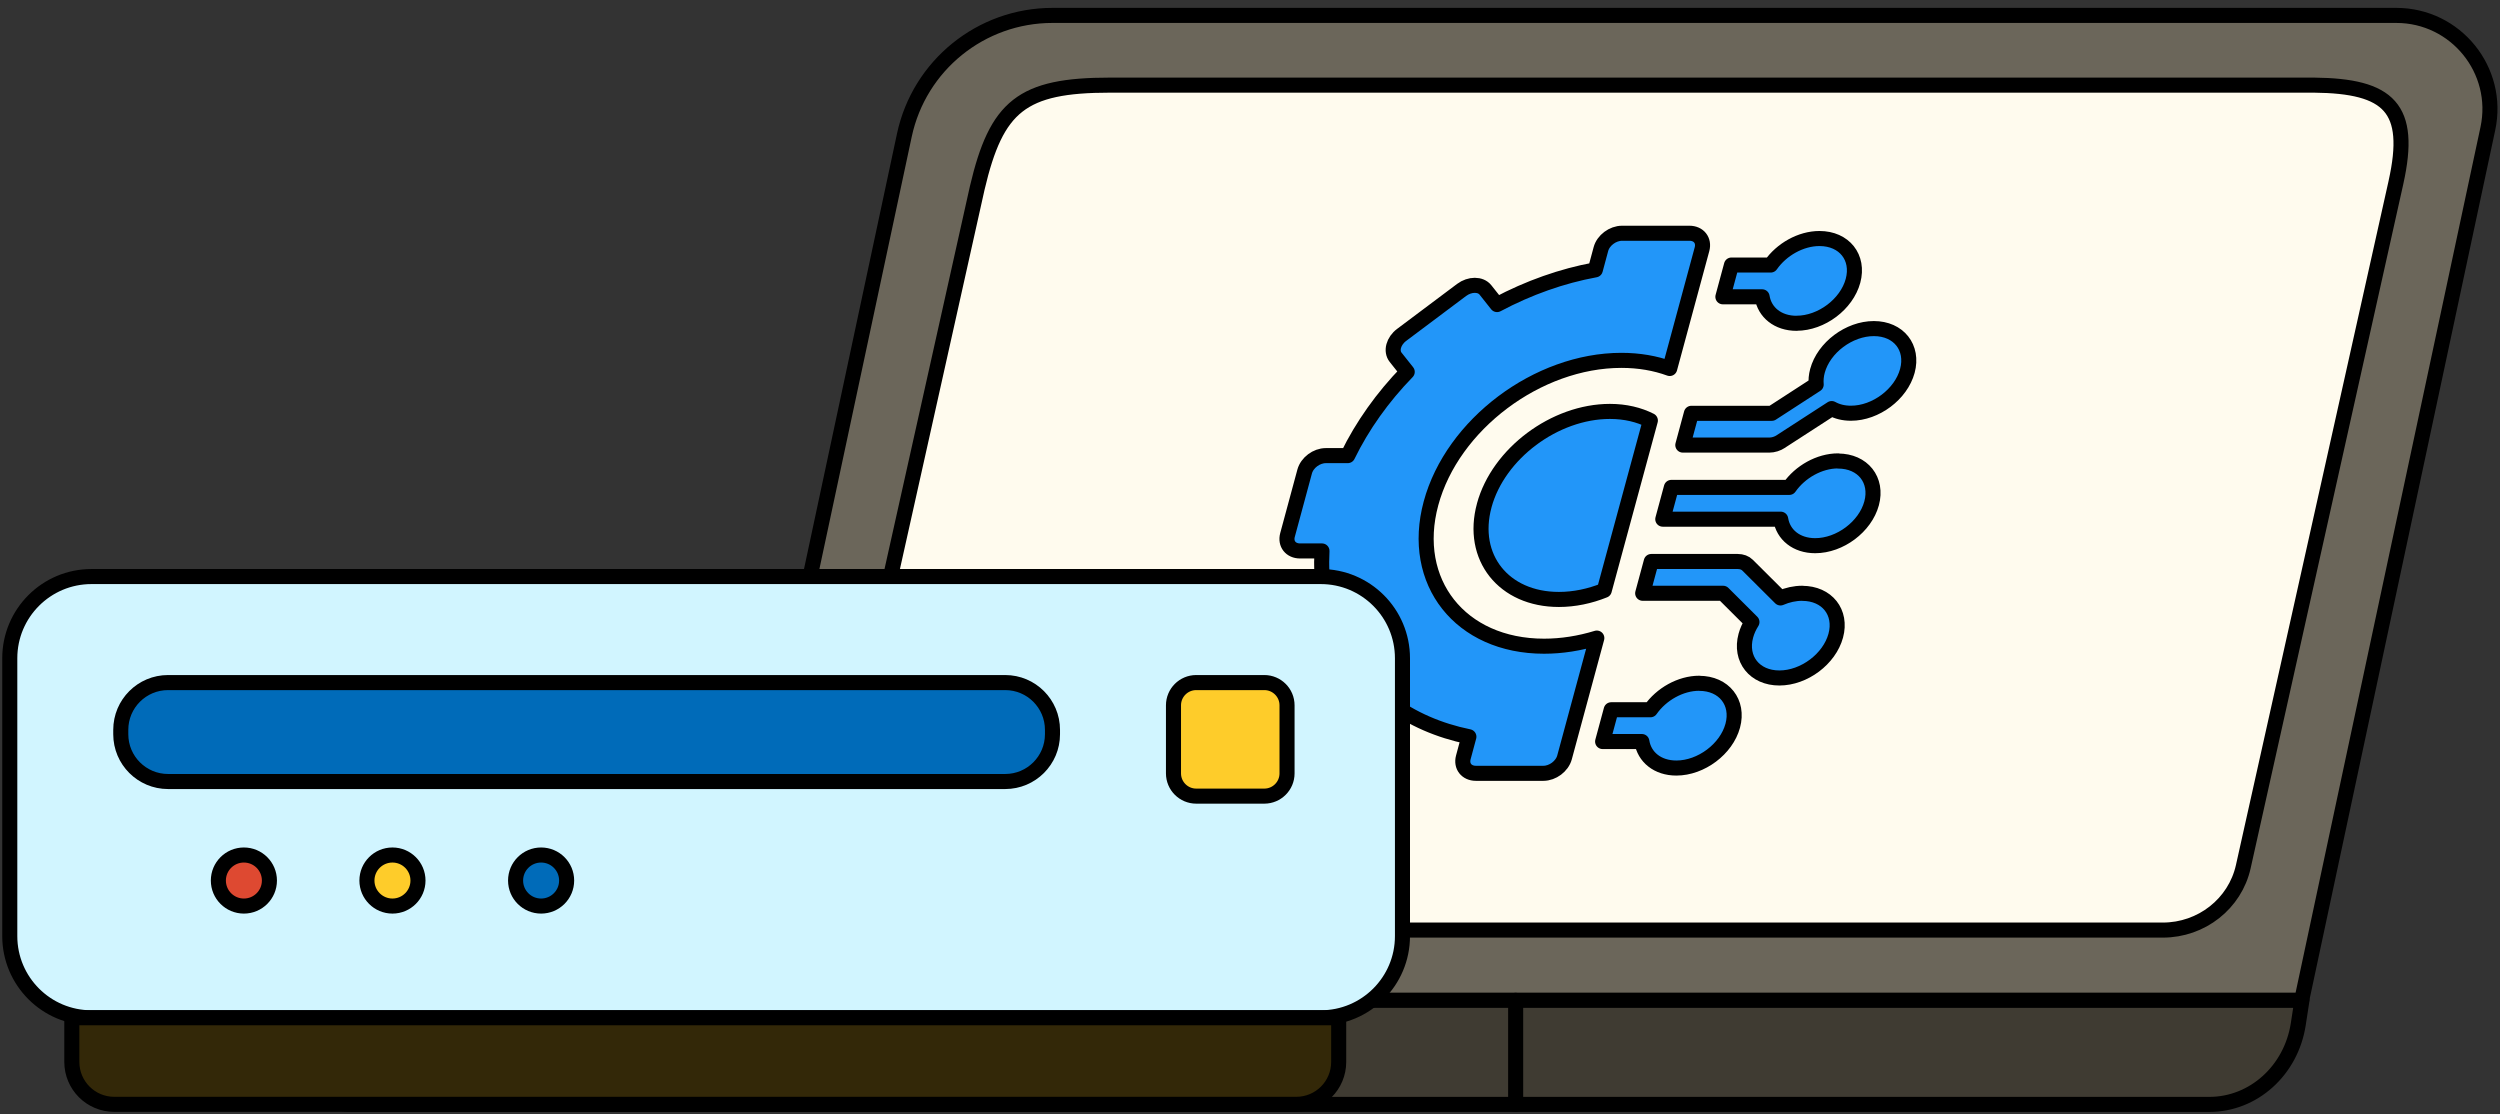
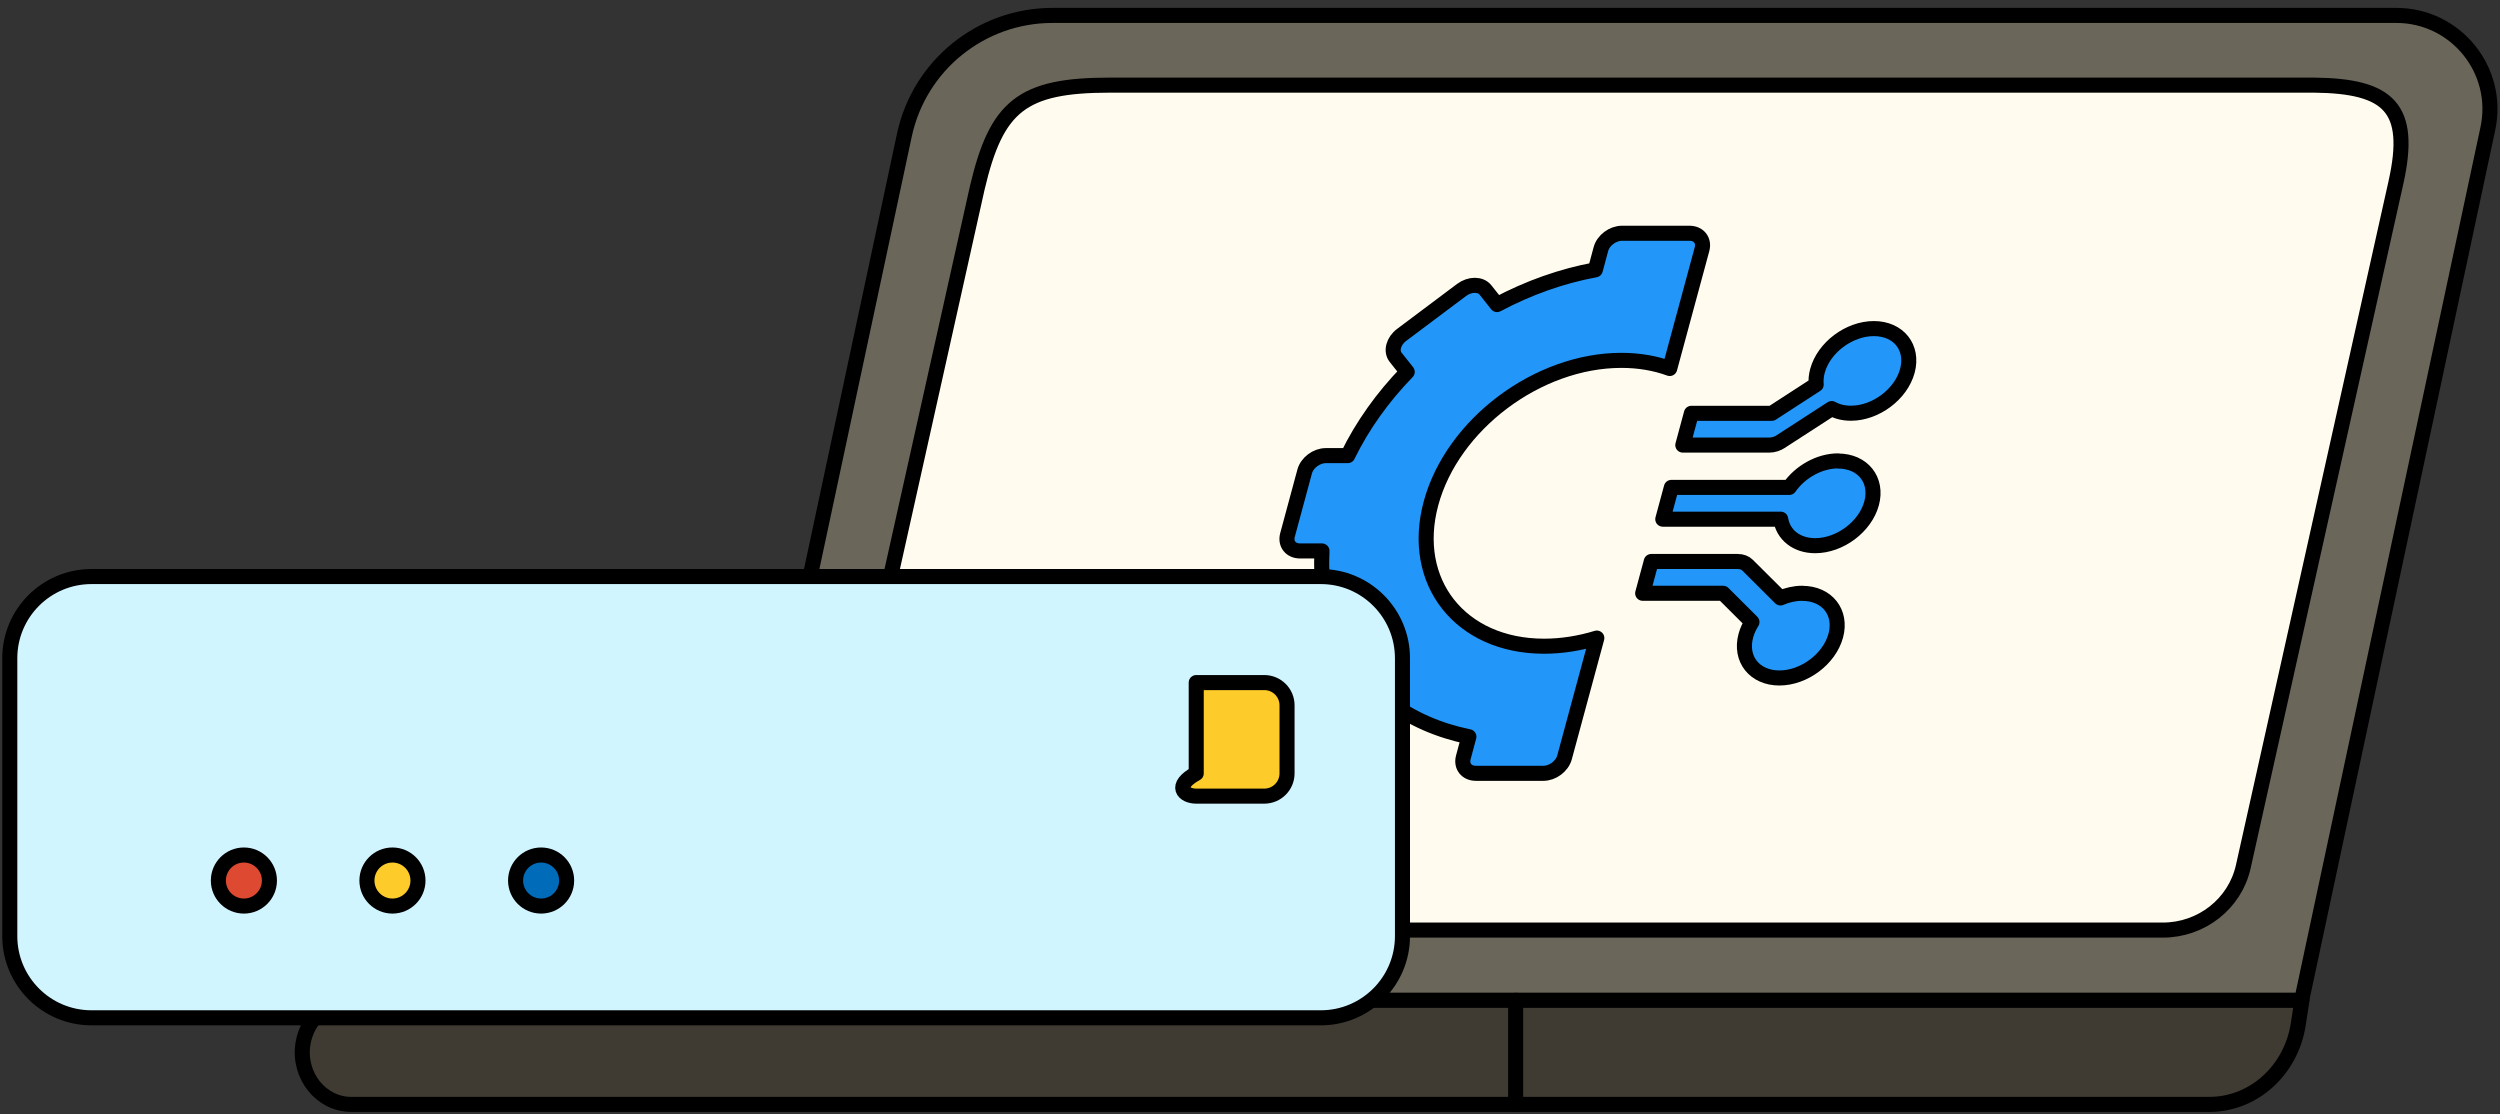
<svg xmlns="http://www.w3.org/2000/svg" width="249" height="111" viewBox="0 0 249 111" fill="none">
  <rect x="0" y="0" width="249" height="111" fill="#333333" stroke="none" />
  <path d="M247.791 12.807L229.244 99.635H71.669L90.074 13.467C91.559 6.507 97.709 1.535 104.826 1.535H238.671C244.604 1.535 249.029 7.002 247.791 12.807Z" fill="#6B665A" stroke="black" stroke-width="1.5" stroke-linecap="round" stroke-linejoin="round" />
  <path d="M238.641 18.154L223.431 86.322C222.606 90.012 219.269 92.637 215.414 92.637H91.034C85.799 92.637 81.899 87.904 83.016 82.894L97.334 18.717C99.254 10.557 101.766 8.479 110.549 8.479H230.474C237.974 8.554 240.284 10.759 238.641 18.147V18.154Z" fill="#FFFBEE" stroke="black" stroke-width="1.5" stroke-linecap="round" stroke-linejoin="round" />
-   <path d="M169.244 68.052C167.369 68.052 165.464 69.147 164.384 70.692H160.476L159.621 73.857H163.529C163.776 75.402 165.089 76.497 166.964 76.497C169.431 76.497 171.951 74.607 172.581 72.282C173.211 69.957 171.711 68.06 169.244 68.06V68.052Z" fill="#2296F9" stroke="black" stroke-width="1.5" stroke-linecap="round" stroke-linejoin="round" />
  <path d="M179.504 59.09C178.769 59.09 178.026 59.255 177.336 59.555L174.059 56.292C173.819 56.052 173.474 55.925 173.084 55.925H164.466L163.611 59.09H171.621L174.494 61.955C174.224 62.382 174.014 62.84 173.886 63.312C173.256 65.637 174.756 67.527 177.224 67.527C179.691 67.527 182.211 65.637 182.841 63.312C183.471 60.987 181.971 59.097 179.504 59.097V59.09Z" fill="#2296F9" stroke="black" stroke-width="1.5" stroke-linecap="round" stroke-linejoin="round" />
  <path d="M183.073 45.905C181.198 45.905 179.293 47 178.213 48.545H166.468L165.613 51.71H177.358C177.606 53.255 178.918 54.35 180.793 54.35C183.261 54.35 185.781 52.46 186.411 50.135C187.041 47.81 185.541 45.92 183.073 45.92V45.905Z" fill="#2296F9" stroke="black" stroke-width="1.5" stroke-linecap="round" stroke-linejoin="round" />
  <path d="M177.396 43.955L182.436 40.693C182.968 40.992 183.613 41.157 184.356 41.157C186.823 41.157 189.343 39.267 189.973 36.943C190.603 34.617 189.103 32.727 186.636 32.727C184.168 32.727 181.648 34.617 181.018 36.943C180.891 37.415 180.853 37.873 180.891 38.3L176.473 41.165H168.463L167.608 44.33H176.226C176.616 44.33 177.036 44.203 177.396 43.962V43.955Z" fill="#2296F9" stroke="black" stroke-width="1.5" stroke-linecap="round" stroke-linejoin="round" />
-   <path d="M178.941 32.195C181.409 32.195 183.929 30.305 184.559 27.972C185.189 25.64 183.689 23.757 181.221 23.757C179.346 23.757 177.441 24.852 176.361 26.397H172.454L171.599 29.562H175.506C175.754 31.107 177.066 32.202 178.941 32.202V32.195Z" fill="#2296F9" stroke="black" stroke-width="1.5" stroke-linecap="round" stroke-linejoin="round" />
-   <path d="M147.831 50.345C146.429 55.505 149.759 59.705 155.264 59.705C156.794 59.705 158.331 59.383 159.786 58.797L164.376 41.885C163.236 41.307 161.879 40.977 160.349 40.977C154.851 40.977 149.234 45.178 147.831 50.337V50.345Z" fill="#2296F9" stroke="black" stroke-width="1.5" stroke-linecap="round" stroke-linejoin="round" />
  <path d="M168.276 23.232H161.556C160.626 23.232 159.681 23.937 159.449 24.815L158.894 26.877C155.579 27.485 152.249 28.662 149.106 30.335L147.951 28.88C147.464 28.265 146.399 28.265 145.574 28.88L139.611 33.35C138.786 33.965 138.516 34.97 139.004 35.585L140.159 37.04C137.699 39.567 135.681 42.41 134.234 45.38H132.051C131.121 45.38 130.184 46.085 129.944 46.962L128.234 53.292C128.001 54.162 128.556 54.875 129.486 54.875H131.669C131.504 57.845 131.991 60.687 133.079 63.215L131.136 64.67C130.739 64.97 130.454 65.367 130.341 65.787C130.229 66.207 130.296 66.612 130.529 66.905L134.069 71.375C134.556 71.99 135.621 71.99 136.446 71.375L138.389 69.92C140.624 71.592 143.316 72.77 146.301 73.377L145.746 75.44C145.514 76.31 146.069 77.022 146.999 77.022H153.719C154.649 77.022 155.586 76.317 155.826 75.44L159.044 63.552C157.326 64.077 155.556 64.362 153.786 64.362C145.454 64.362 140.406 57.972 142.529 50.127C144.651 42.282 153.156 35.892 161.489 35.892C163.251 35.892 164.871 36.177 166.304 36.702L169.521 24.815C169.754 23.945 169.199 23.232 168.269 23.232H168.276Z" fill="#2296F9" stroke="black" stroke-width="1.5" stroke-linecap="round" stroke-linejoin="round" />
  <path d="M220.041 109.999H34.993C31.979 109.999 29.683 107.134 30.171 103.977C30.561 101.472 32.601 99.634 34.993 99.634H229.273L228.906 102.019C228.193 106.624 224.443 109.999 220.048 109.999H220.041Z" fill="#3F3B32" stroke="black" stroke-width="1.5" stroke-linecap="round" stroke-linejoin="round" />
  <path d="M150.959 99.634V109.999" stroke="black" stroke-width="1.5" stroke-linecap="round" stroke-linejoin="round" />
  <path d="M131.549 57.424H9.111C4.617 57.424 0.974 61.068 0.974 65.562V93.237C0.974 97.731 4.617 101.374 9.111 101.374H131.549C136.043 101.374 139.686 97.731 139.686 93.237V65.562C139.686 61.068 136.043 57.424 131.549 57.424Z" fill="#D1F5FF" stroke="black" stroke-width="1.5" stroke-linecap="round" stroke-linejoin="round" />
-   <path d="M100.117 67.984H16.739C14.138 67.984 12.029 70.093 12.029 72.694V73.129C12.029 75.731 14.138 77.839 16.739 77.839H100.117C102.718 77.839 104.827 75.731 104.827 73.129V72.694C104.827 70.093 102.718 67.984 100.117 67.984Z" fill="#006BB9" stroke="black" stroke-width="1.5" stroke-linecap="round" stroke-linejoin="round" />
  <path d="M24.291 90.244C25.696 90.244 26.834 89.106 26.834 87.702C26.834 86.297 25.696 85.159 24.291 85.159C22.887 85.159 21.749 86.297 21.749 87.702C21.749 89.106 22.887 90.244 24.291 90.244Z" fill="#DE4931" stroke="black" stroke-width="1.5" stroke-linecap="round" stroke-linejoin="round" />
  <path d="M39.088 90.244C40.493 90.244 41.631 89.106 41.631 87.702C41.631 86.297 40.493 85.159 39.088 85.159C37.684 85.159 36.546 86.297 36.546 87.702C36.546 89.106 37.684 90.244 39.088 90.244Z" fill="#FECC2A" stroke="black" stroke-width="1.5" stroke-linecap="round" stroke-linejoin="round" />
  <path d="M53.894 90.244C55.298 90.244 56.437 89.106 56.437 87.702C56.437 86.297 55.298 85.159 53.894 85.159C52.49 85.159 51.352 86.297 51.352 87.702C51.352 89.106 52.49 90.244 53.894 90.244Z" fill="#006BB9" stroke="black" stroke-width="1.5" stroke-linecap="round" stroke-linejoin="round" />
-   <path d="M125.924 67.984H119.144C117.893 67.984 116.879 68.998 116.879 70.249V77.029C116.879 78.28 117.893 79.294 119.144 79.294H125.924C127.175 79.294 128.189 78.28 128.189 77.029V70.249C128.189 68.998 127.175 67.984 125.924 67.984Z" fill="#FECC2A" stroke="black" stroke-width="1.5" stroke-linecap="round" stroke-linejoin="round" />
-   <path d="M7.154 101.367H133.334V105.769C133.334 108.102 131.444 109.992 129.112 109.992H11.377C9.044 109.992 7.154 108.102 7.154 105.769V101.367Z" fill="#332808" stroke="black" stroke-width="1.5" stroke-linecap="round" stroke-linejoin="round" />
+   <path d="M125.924 67.984H119.144V77.029C116.879 78.28 117.893 79.294 119.144 79.294H125.924C127.175 79.294 128.189 78.28 128.189 77.029V70.249C128.189 68.998 127.175 67.984 125.924 67.984Z" fill="#FECC2A" stroke="black" stroke-width="1.5" stroke-linecap="round" stroke-linejoin="round" />
</svg>